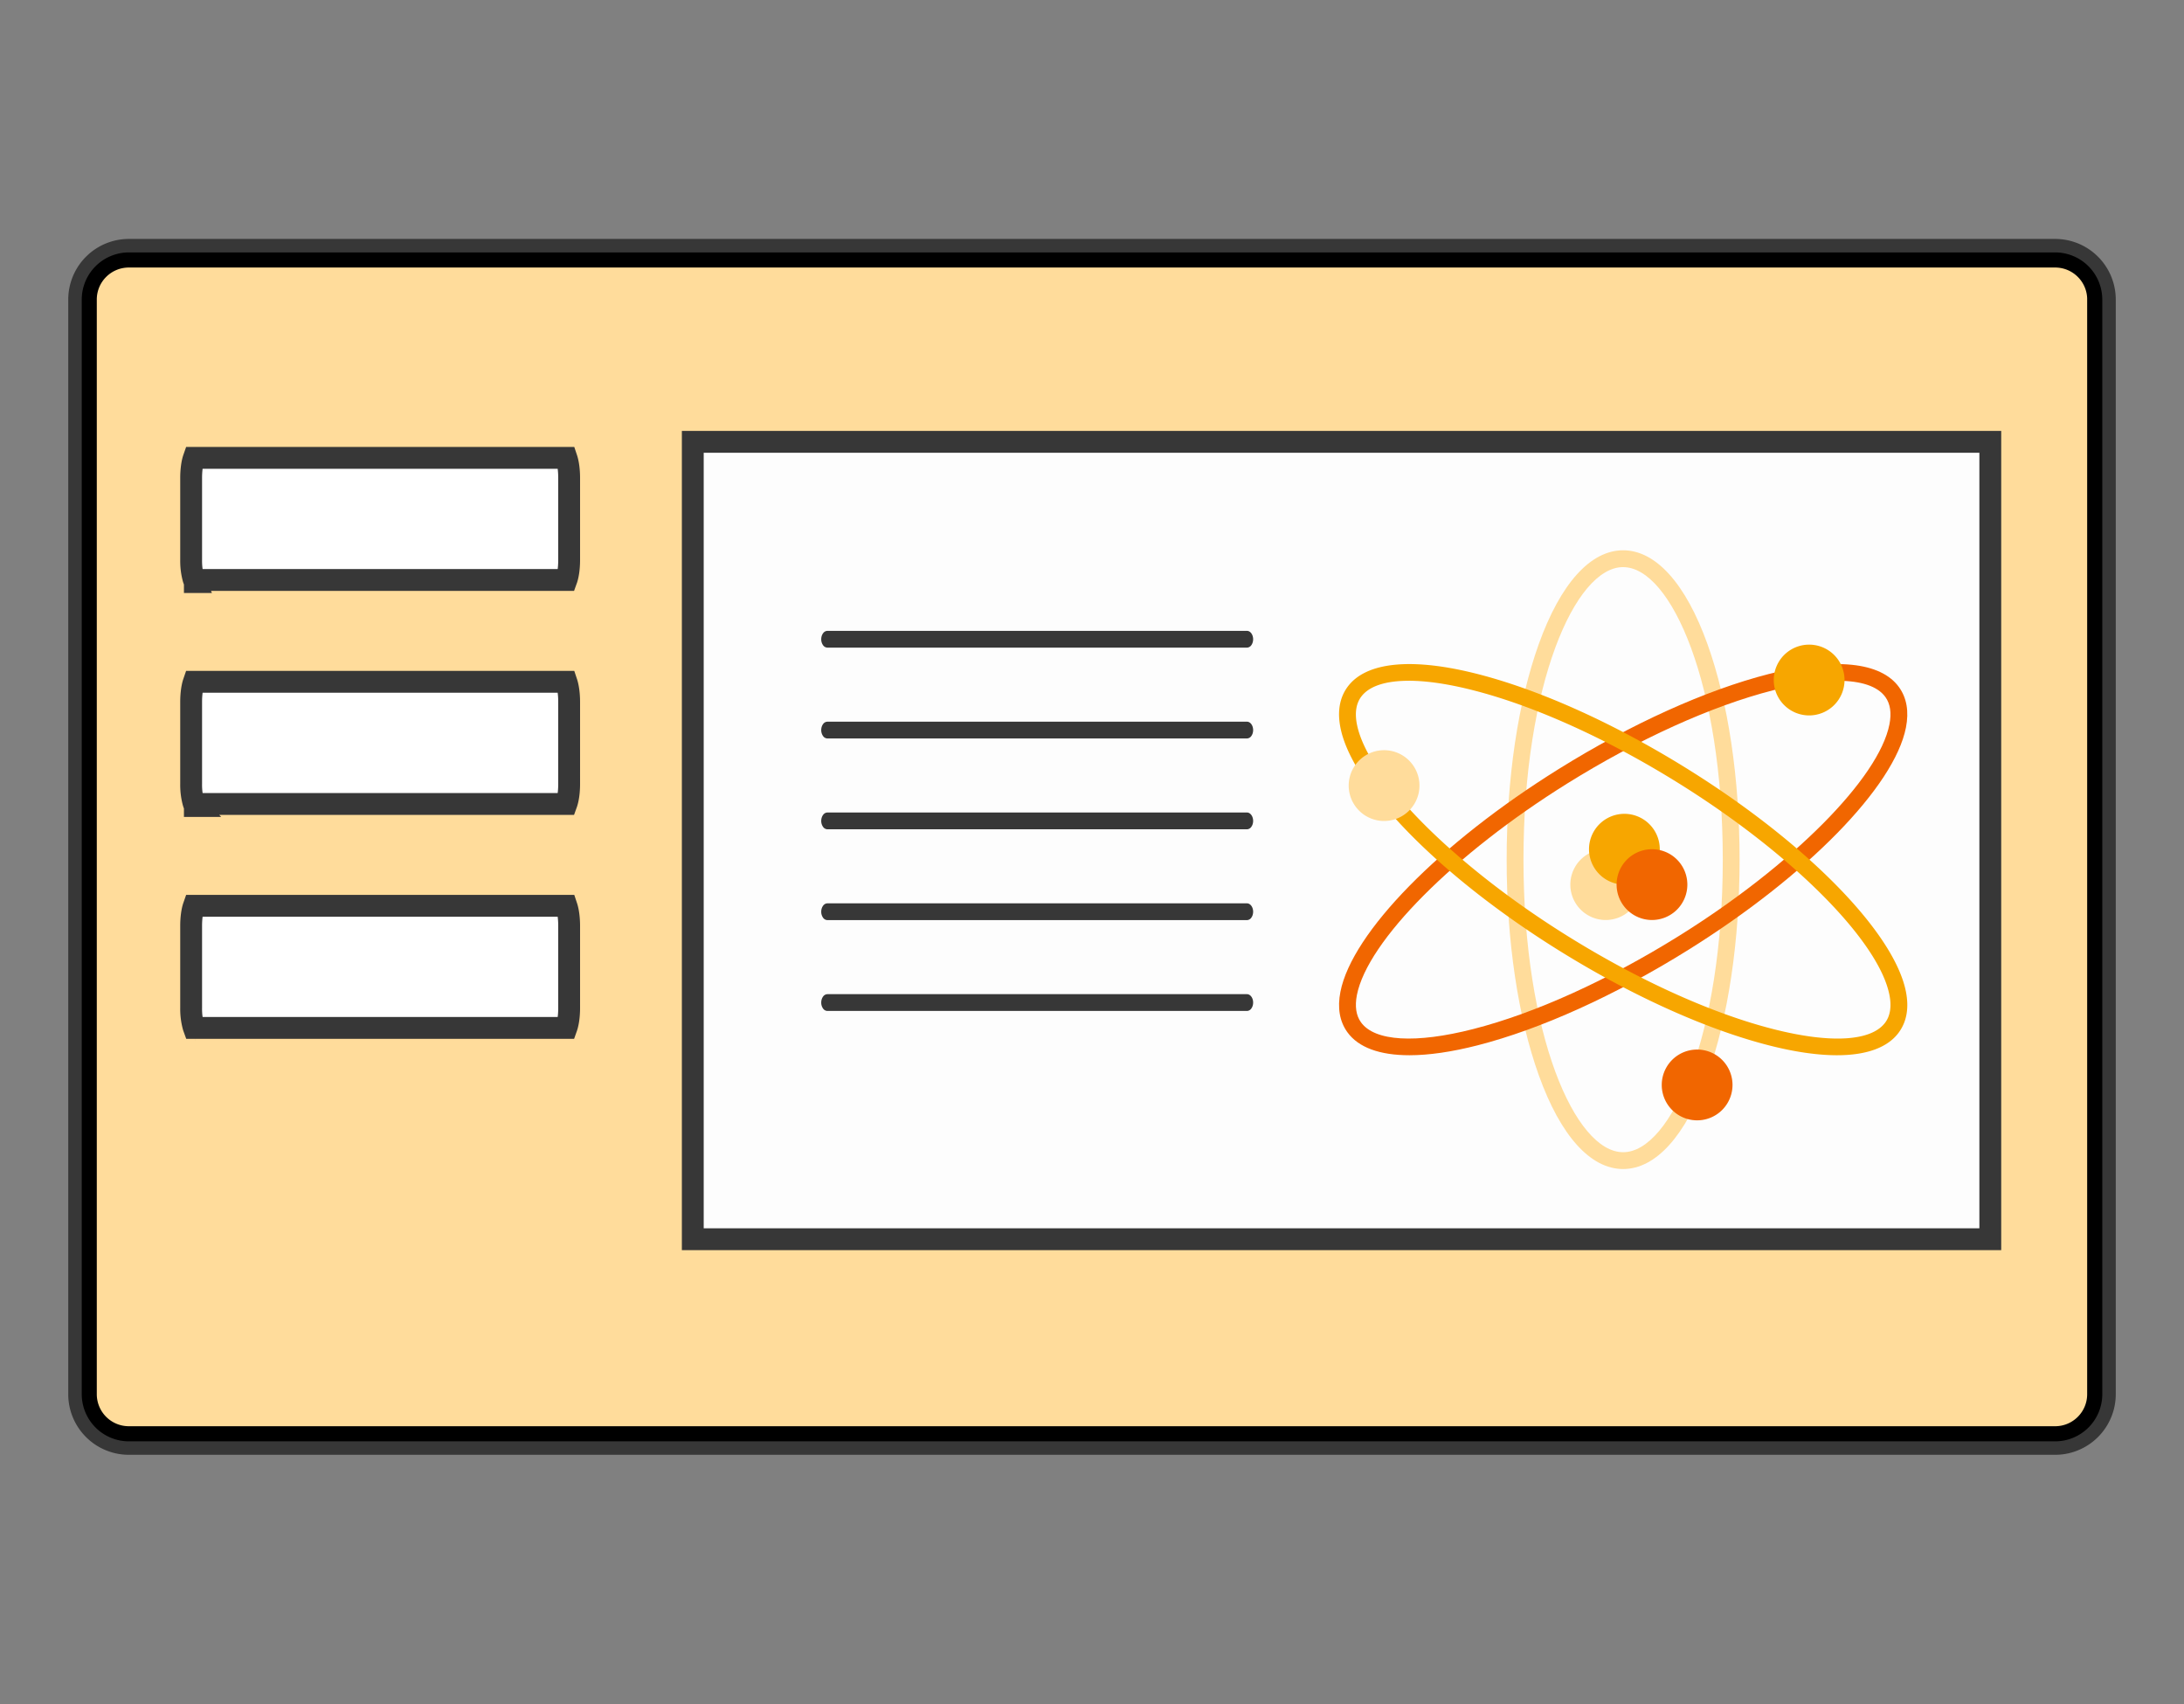
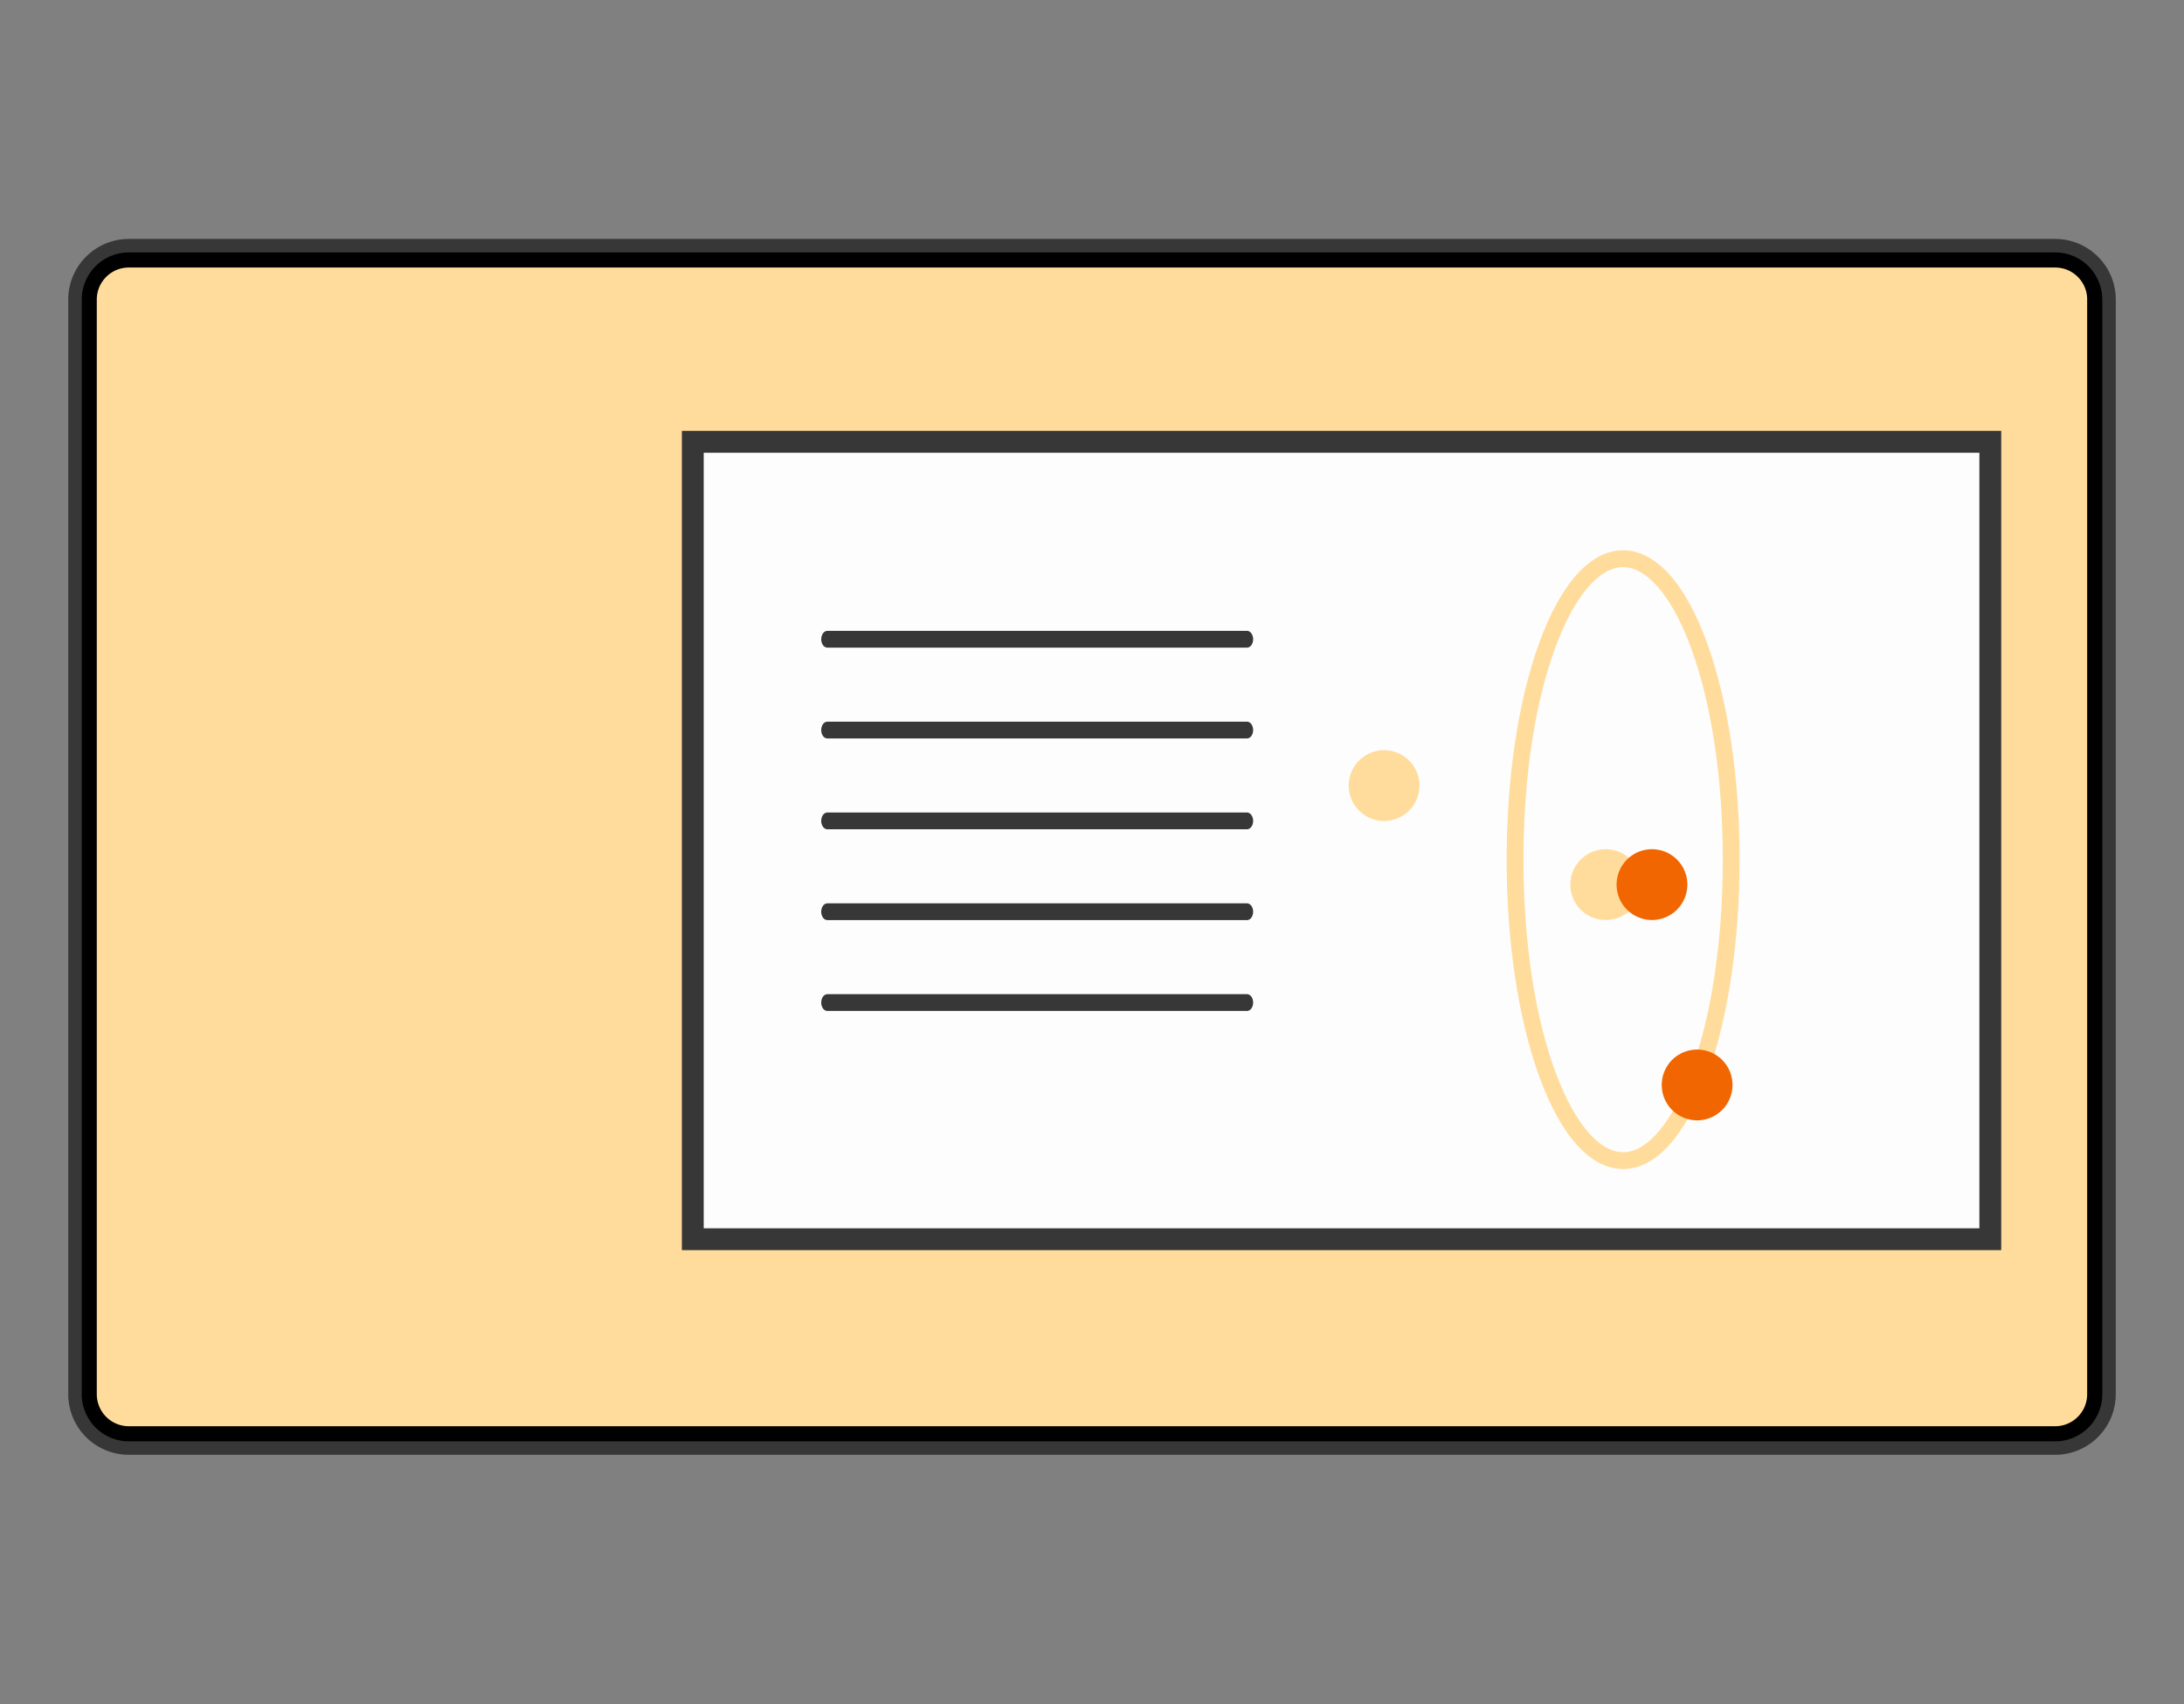
<svg xmlns="http://www.w3.org/2000/svg" width="100" height="78" fill="none">
  <rect width="100%" height="100%" fill="#808080" stroke="none" />
  <path d="M96.066 13.71v50.11c0 1.085-.88 1.965-1.967 1.965H5.9a1.966 1.966 0 0 1-1.968-1.964V13.71c0-1.084.88-1.964 1.968-1.964H94.1c1.087 0 1.967.88 1.967 1.964Z" fill="#FFDC9B" stroke="#000" />
  <path d="M91.131 20.225v36.5h-59.41v-36.5h59.41Z" fill="#FDFDFD" stroke="#373737" />
-   <path d="M26.06 46.136c0 .36-.045.661-.106.856a1.08 1.08 0 0 1-.02.061H8.878a1.121 1.121 0 0 1-.02-.06 3.061 3.061 0 0 1-.106-.857V42.38c0-.36.045-.662.105-.857l.021-.06h17.056l.02.06c.06.195.106.497.106.857v3.756ZM8.923 47.147h-.001Zm16.966-5.779v.001ZM26.06 25.63c0 .36-.045.662-.106.858a1.08 1.08 0 0 1-.02.06H8.878a1.121 1.121 0 0 1-.02-.06 3.061 3.061 0 0 1-.106-.857v-3.756c0-.36.045-.662.105-.857l.021-.06h17.056l.02.06c.06.195.106.497.106.857v3.756ZM8.923 26.644l-.001-.002v.002Zm16.966-5.78v.002-.002ZM26.06 35.883c0 .36-.045.662-.106.857a1.085 1.085 0 0 1-.02.06H8.878a1.127 1.127 0 0 1-.02-.06 3.06 3.06 0 0 1-.106-.857v-3.756c0-.36.045-.661.105-.856l.021-.061h17.056l.02.06c.06.196.106.498.106.857v3.756ZM8.923 36.895l-.001-.001v.001Zm16.966-5.78v.002-.001Z" fill="#fff" stroke="#373737" />
  <path d="M3.125 63.82V13.71a2.777 2.777 0 0 1 2.776-2.773H94.1a2.777 2.777 0 0 1 2.776 2.773v50.11a2.777 2.777 0 0 1-2.776 2.773H5.9a2.777 2.777 0 0 1-2.776-2.772Zm93.133-50.11a2.16 2.16 0 0 0-2.16-2.156H5.902a2.16 2.16 0 0 0-2.159 2.156v50.11a2.16 2.16 0 0 0 2.16 2.157h88.197a2.16 2.16 0 0 0 2.159-2.156V13.71Z" fill="#373737" />
  <path d="M57.095 29.645h-19.21a.252.252 0 0 1-.2-.112.463.463 0 0 1-.083-.272c0-.102.03-.2.083-.271a.252.252 0 0 1 .2-.113h19.21c.075 0 .147.04.2.113.053.072.083.17.083.271 0 .102-.03.2-.083.272a.252.252 0 0 1-.2.112Zm0 4.158h-19.21a.252.252 0 0 1-.2-.112.463.463 0 0 1-.083-.272c0-.102.03-.2.083-.272a.252.252 0 0 1 .2-.112h19.21c.075 0 .147.04.2.112.053.072.083.17.083.272 0 .102-.03.2-.083.272a.253.253 0 0 1-.2.112Zm0 4.158h-19.21a.252.252 0 0 1-.2-.113.463.463 0 0 1-.083-.271c0-.102.03-.2.083-.272a.252.252 0 0 1 .2-.113h19.21c.075 0 .147.04.2.113.053.072.083.17.083.272 0 .101-.03.2-.083.271a.253.253 0 0 1-.2.113Zm0 4.157h-19.21a.252.252 0 0 1-.2-.112.463.463 0 0 1-.083-.272c0-.102.03-.2.083-.271a.252.252 0 0 1 .2-.113h19.21c.075 0 .147.04.2.113.053.072.083.17.083.271 0 .102-.03.2-.083.272a.252.252 0 0 1-.2.112Zm0 4.158h-19.21a.252.252 0 0 1-.2-.112.463.463 0 0 1-.083-.272c0-.102.03-.2.083-.272a.252.252 0 0 1 .2-.112h19.21c.075 0 .147.04.2.112.053.072.083.17.083.272 0 .102-.03.2-.083.272a.253.253 0 0 1-.2.112Z" fill="#373737" />
  <path d="M74.319 53.512c-1.496 0-2.867-1.523-3.86-4.29-.95-2.642-1.473-6.148-1.473-9.871 0-3.724.523-7.23 1.472-9.872.994-2.767 2.365-4.29 3.861-4.29s2.867 1.523 3.86 4.29c.95 2.643 1.473 6.148 1.473 9.872 0 3.723-.523 7.229-1.472 9.871-.994 2.767-2.365 4.29-3.861 4.29Zm0-27.553c-2.204 0-4.563 5.381-4.563 13.391s2.36 13.392 4.563 13.392c2.204 0 4.563-5.381 4.563-13.392 0-8.01-2.36-13.39-4.563-13.39Z" fill="#FFDC9B" />
-   <path d="M64.533 48.303c-1.36 0-2.335-.354-2.84-1.054-.356-.493-.463-1.116-.318-1.852.532-2.706 4.545-6.801 9.988-10.191 3.322-2.07 6.74-3.616 9.624-4.353 3.01-.77 5.128-.557 5.963.6.355.493.463 1.116.318 1.852-.532 2.705-4.546 6.8-9.988 10.19-3.322 2.07-6.74 3.616-9.624 4.354-1.188.304-2.237.454-3.123.454ZM84.14 31.162c-.818 0-1.818.145-2.963.437-2.81.719-6.15 2.232-9.408 4.26-5.19 3.234-9.154 7.217-9.64 9.687-.1.517-.038.939.188 1.251.627.87 2.504.982 5.148.305 2.81-.718 6.151-2.231 9.409-4.26 5.19-3.233 9.154-7.216 9.639-9.686.102-.518.039-.939-.187-1.252-.356-.493-1.114-.742-2.186-.742Z" fill="#F16600" />
-   <path d="M84.11 48.303c-.886 0-1.935-.15-3.123-.454-2.884-.738-6.302-2.284-9.624-4.353-5.443-3.39-9.456-7.486-9.988-10.191-.145-.736-.038-1.359.318-1.852.835-1.157 2.953-1.37 5.963-.6 2.884.737 6.302 2.283 9.624 4.353 5.442 3.39 9.456 7.485 9.988 10.19.145.737.037 1.36-.318 1.853-.505.7-1.48 1.054-2.84 1.054ZM64.503 31.162c-1.072 0-1.83.249-2.186.742-.226.313-.289.734-.187 1.252.485 2.47 4.45 6.453 9.64 9.686 3.257 2.029 6.598 3.542 9.407 4.26 2.645.677 4.521.565 5.15-.305.225-.312.288-.733.186-1.252-.485-2.47-4.45-6.452-9.64-9.685-3.257-2.03-6.598-3.542-9.407-4.26-1.145-.293-2.146-.439-2.963-.439ZM82.78 32.747a1.62 1.62 0 1 0-.001-3.238 1.62 1.62 0 0 0 .001 3.238Z" fill="#F7A600" />
-   <path d="M77.651 51.282a1.62 1.62 0 1 0-.001-3.238 1.62 1.62 0 0 0 .001 3.238Z" fill="#F16600" />
+   <path d="M77.651 51.282a1.62 1.62 0 1 0-.001-3.238 1.62 1.62 0 0 0 .001 3.238" fill="#F16600" />
  <path d="M63.318 37.579a1.62 1.62 0 1 0-.002-3.238 1.62 1.62 0 0 0 .002 3.238ZM73.466 42.112a1.62 1.62 0 1 0-.002-3.238 1.62 1.62 0 0 0 .002 3.238Z" fill="#FFDC9B" />
-   <path d="M74.321 40.492a1.62 1.62 0 1 0-.001-3.238 1.62 1.62 0 0 0 .001 3.238Z" fill="#F7A600" />
  <path d="M75.6 42.112a1.62 1.62 0 1 0-.001-3.239 1.62 1.62 0 0 0 .002 3.239Z" fill="#F16600" />
</svg>